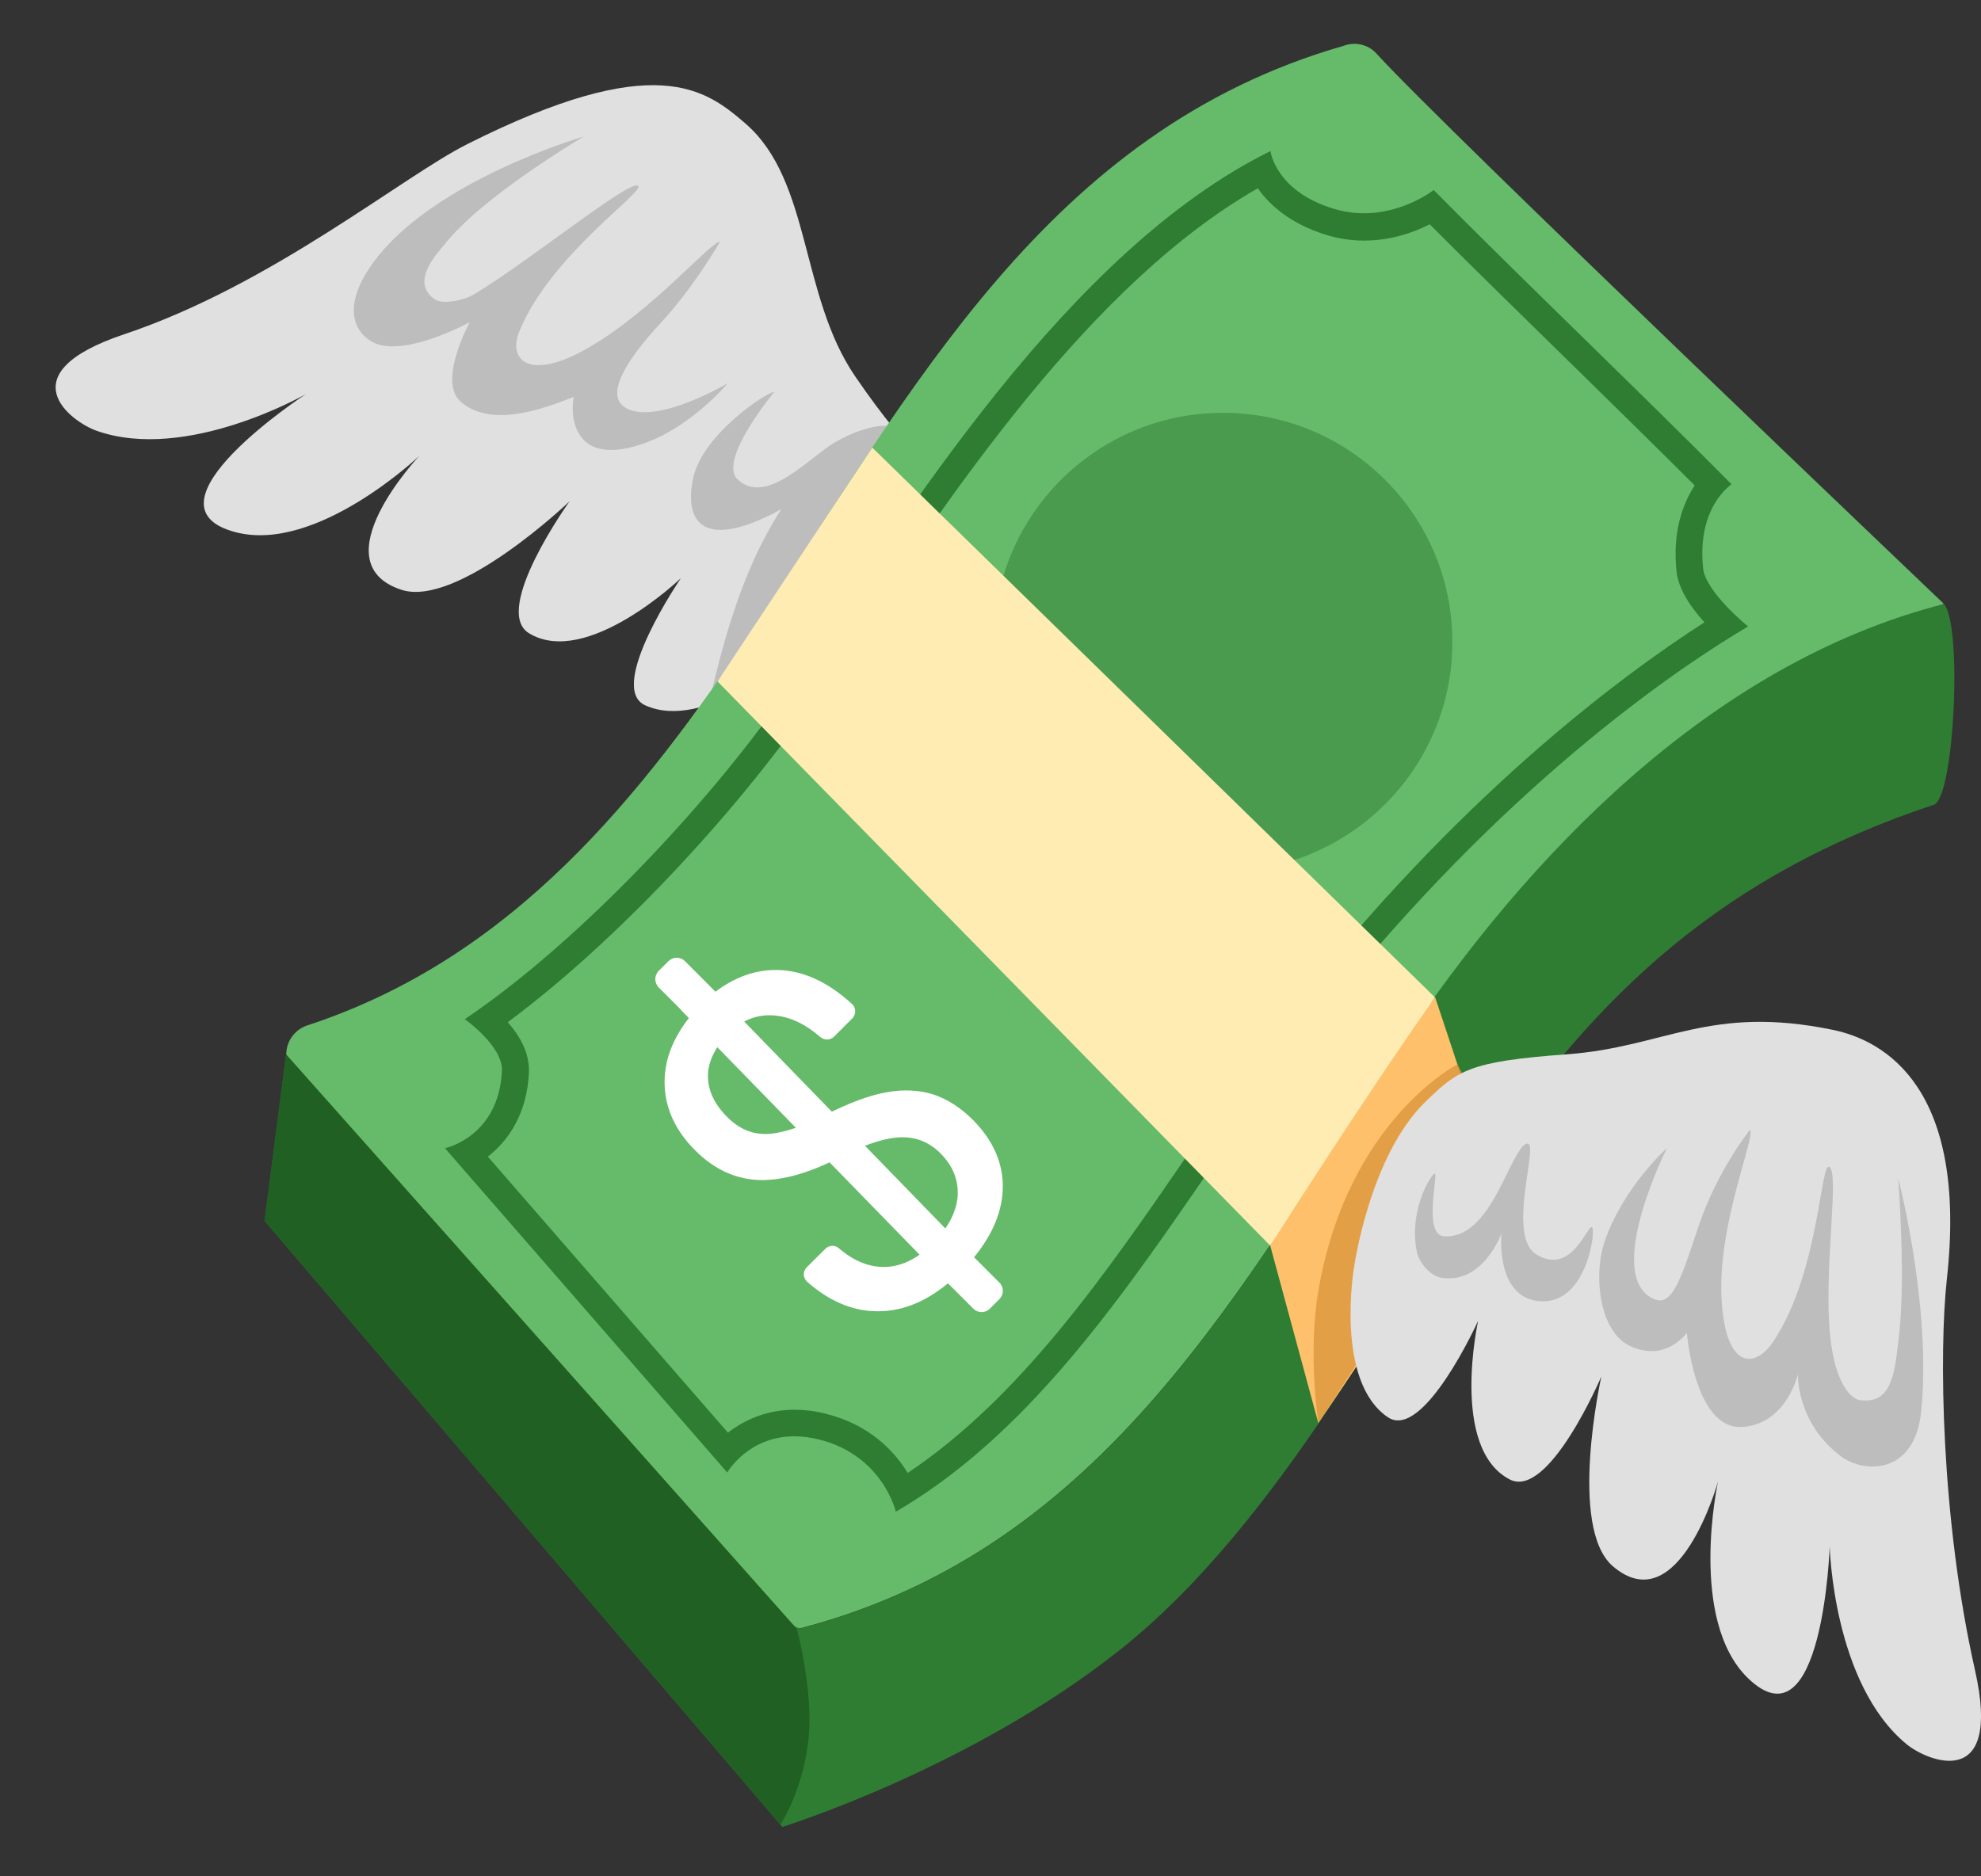
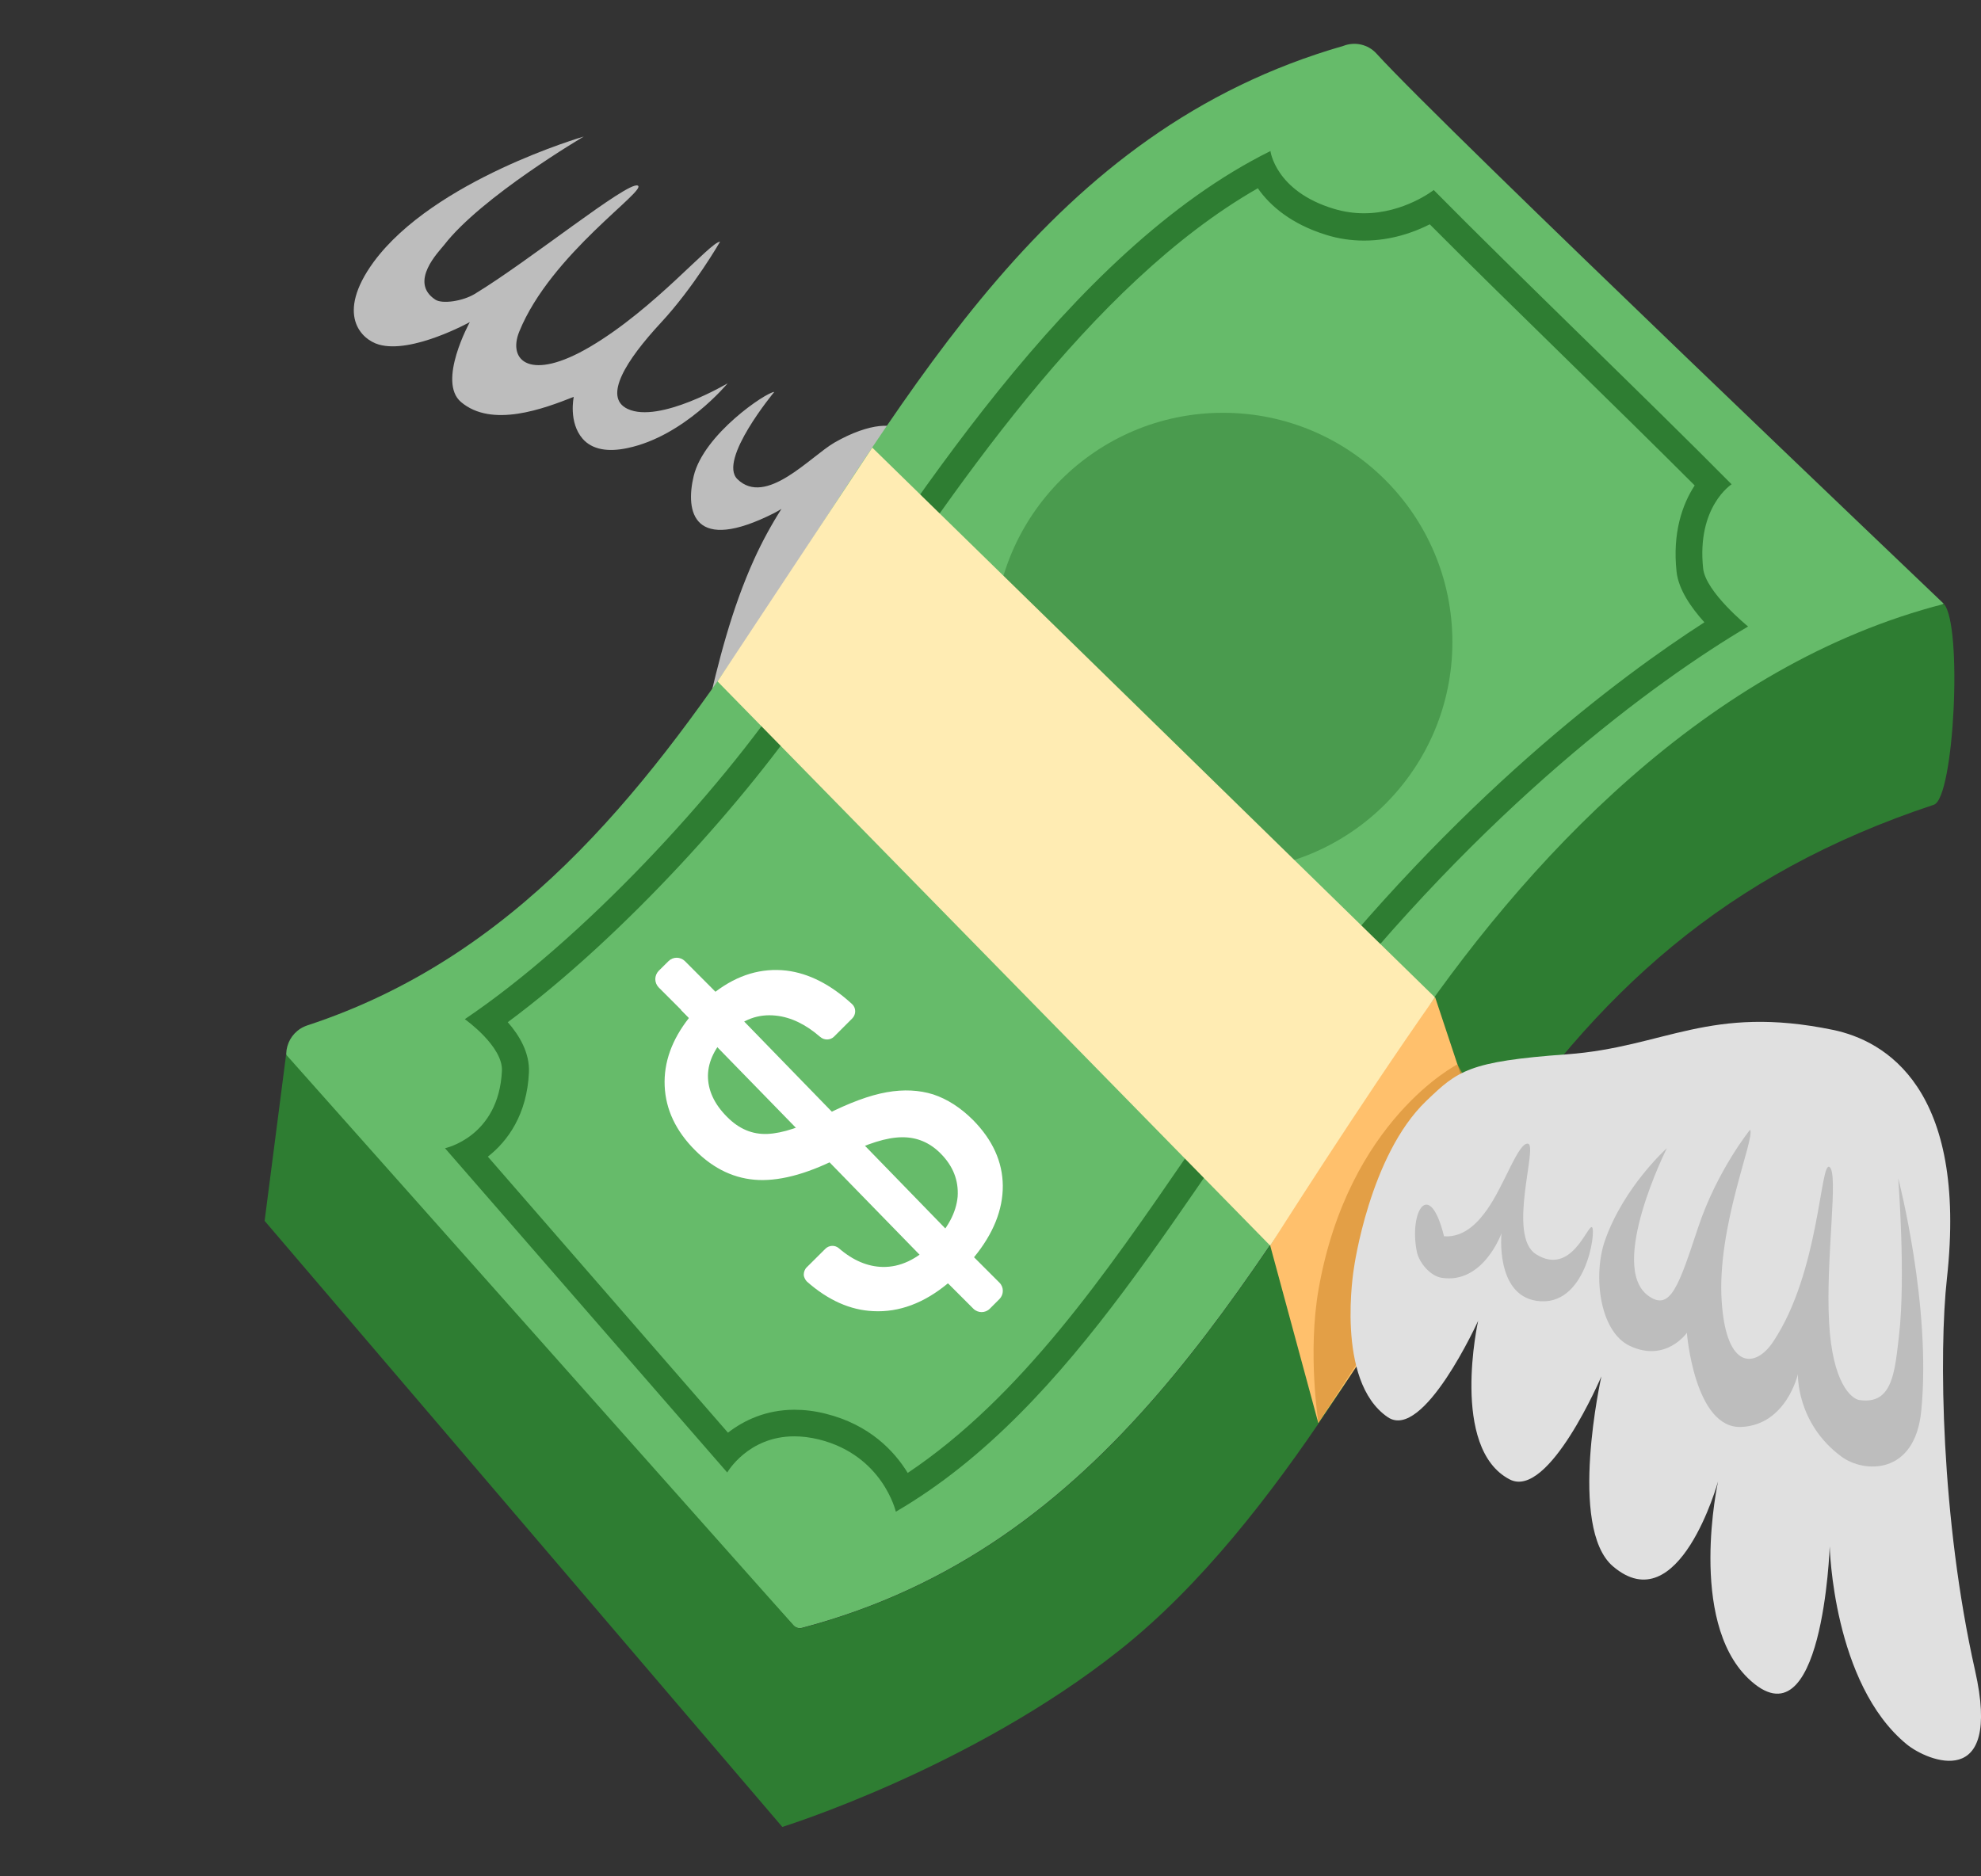
<svg xmlns="http://www.w3.org/2000/svg" width="19" height="18" viewBox="0 0 19 18" fill="none">
  <rect x="0" y="0" width="19" height="18" fill="#333333" stroke="none" />
-   <path d="M8.771 4.69C8.863 4.28 8.793 4.475 8.203 3.612C7.672 2.837 7.782 1.736 7.153 1.188C6.767 0.853 6.284 0.476 4.483 1.382C3.857 1.696 2.608 2.732 1.193 3.206C0.054 3.587 0.685 4.048 0.928 4.133C1.791 4.437 2.933 3.781 2.933 3.781C2.933 3.781 1.295 4.852 2.258 5.105C3.038 5.311 4.022 4.373 4.022 4.373C4.022 4.373 3.058 5.395 3.847 5.657C4.388 5.837 5.463 4.809 5.463 4.809C5.463 4.809 4.712 5.854 5.074 6.075C5.627 6.411 6.531 5.546 6.531 5.546C6.531 5.546 5.813 6.595 6.188 6.766C6.749 7.022 7.582 6.302 7.582 6.302C7.582 6.302 8.607 5.424 8.771 4.69Z" fill="#E0E0E0" />
  <path d="M5.599 1.31C5.599 1.31 4.617 1.887 4.259 2.351C4.211 2.412 3.917 2.706 4.176 2.875C4.242 2.918 4.437 2.89 4.553 2.82C5.081 2.5 6.014 1.741 6.116 1.78C6.218 1.82 5.282 2.436 4.98 3.182C4.867 3.462 5.087 3.664 5.659 3.327C6.281 2.961 6.816 2.316 6.906 2.319C6.906 2.319 6.656 2.755 6.336 3.099C6.009 3.452 5.779 3.81 6.02 3.923C6.324 4.066 6.979 3.677 6.979 3.677C6.979 3.677 6.562 4.184 6.02 4.298C5.83 4.339 5.68 4.313 5.589 4.21C5.45 4.051 5.503 3.807 5.503 3.807C5.215 3.921 4.718 4.108 4.422 3.857C4.191 3.662 4.506 3.09 4.506 3.09C4.506 3.09 3.949 3.398 3.632 3.305C3.467 3.257 3.215 3.019 3.583 2.514C4.163 1.725 5.599 1.31 5.599 1.31ZM6.774 6.857C7.41 6.031 8.046 5.206 8.682 4.379L8.627 4.141C8.599 4.057 8.349 4.047 8.003 4.246C7.771 4.381 7.346 4.863 7.073 4.597C6.883 4.414 7.426 3.76 7.426 3.76C7.352 3.761 6.749 4.164 6.653 4.568C6.571 4.911 6.65 5.314 7.425 4.922C7.448 4.91 7.472 4.896 7.495 4.882C7.397 5.036 7.309 5.198 7.234 5.363C7.018 5.839 6.889 6.348 6.774 6.857Z" fill="#BDBDBD" />
  <path d="M12.571 0.909L12.582 0.917L12.571 0.909Z" fill="url(#paint0_linear_5_770)" />
  <path d="M13.446 10.014C11.913 12.311 10.624 14.842 7.693 15.616C7.662 15.624 7.63 15.615 7.609 15.592L2.82 10.307C2.678 10.15 2.748 9.902 2.95 9.836C4.919 9.189 6.148 7.649 7.243 6.006C8.753 3.745 10.046 1.256 12.885 0.44C12.993 0.398 13.12 0.424 13.202 0.514C13.838 1.216 18.634 5.782 18.642 5.791C18.645 5.793 14.622 8.251 13.446 10.014Z" fill="#66BB6A" />
  <path d="M9.02 11.064C8.916 10.96 8.793 10.908 8.649 10.91C8.506 10.911 8.32 10.969 8.09 11.084C7.777 11.25 7.506 11.328 7.278 11.32C7.051 11.311 6.847 11.216 6.667 11.035C6.482 10.85 6.385 10.644 6.375 10.419C6.365 10.193 6.443 9.975 6.609 9.764L6.317 9.472C6.297 9.451 6.285 9.422 6.285 9.393C6.285 9.364 6.297 9.335 6.317 9.314L6.412 9.22C6.455 9.177 6.525 9.177 6.569 9.22L6.862 9.514C7.077 9.351 7.304 9.284 7.542 9.311C7.756 9.337 7.966 9.443 8.172 9.632C8.212 9.668 8.212 9.732 8.174 9.77L8 9.944C7.963 9.981 7.904 9.981 7.865 9.946C7.728 9.827 7.586 9.758 7.441 9.743C7.272 9.725 7.123 9.78 6.995 9.908C6.86 10.042 6.792 10.179 6.79 10.318C6.789 10.458 6.85 10.591 6.973 10.714C7.088 10.831 7.217 10.884 7.361 10.878C7.504 10.872 7.689 10.811 7.917 10.695C8.146 10.579 8.34 10.507 8.505 10.478C8.668 10.449 8.817 10.457 8.951 10.499C9.086 10.544 9.212 10.625 9.331 10.743C9.52 10.934 9.616 11.145 9.618 11.375C9.619 11.605 9.528 11.834 9.342 12.061L9.586 12.305C9.629 12.348 9.629 12.418 9.586 12.462L9.493 12.555C9.45 12.598 9.38 12.598 9.336 12.555L9.092 12.311C8.863 12.501 8.623 12.591 8.375 12.578C8.154 12.568 7.942 12.473 7.74 12.295C7.731 12.286 7.723 12.275 7.718 12.263C7.712 12.251 7.709 12.239 7.709 12.226C7.709 12.213 7.712 12.2 7.717 12.188C7.722 12.176 7.729 12.165 7.739 12.156L7.916 11.98C7.951 11.945 8.007 11.942 8.045 11.974C8.181 12.092 8.322 12.151 8.466 12.154C8.633 12.157 8.791 12.083 8.942 11.932C9.09 11.785 9.171 11.633 9.185 11.479C9.195 11.325 9.142 11.186 9.02 11.064Z" fill="white" />
  <path d="M9.41 12.136L9.09 12.314L6.615 9.774L6.531 9.688L6.862 9.516L9.337 12.063L9.41 12.136Z" fill="white" />
  <path opacity="0.5" d="M11.73 8.358C12.945 8.358 13.93 7.374 13.93 6.159C13.93 4.944 12.945 3.96 11.73 3.96C10.516 3.96 9.531 4.944 9.531 6.159C9.531 7.374 10.516 8.358 11.73 8.358Z" fill="#2E7D32" />
  <path d="M14.213 11.172C13.428 12.349 12.296 14.596 10.737 15.831C9.307 16.966 7.503 17.526 7.503 17.526L2.538 11.712L2.744 10.117L7.612 15.593C7.632 15.615 7.663 15.625 7.692 15.618C10.625 14.843 11.913 12.313 13.446 10.016C14.622 8.253 16.381 6.374 18.644 5.794C18.824 5.992 18.744 7.655 18.548 7.72C16.542 8.385 15.311 9.523 14.213 11.172Z" fill="#2E7D32" />
  <path d="M12.183 11.95L12.644 13.651C12.644 13.651 14.047 11.598 14.274 11.101L13.765 9.568C13.085 10.414 12.183 11.95 12.183 11.95Z" fill="#FFC06C" />
  <path d="M12.064 1.806C12.182 1.976 12.388 2.151 12.719 2.253C12.836 2.29 12.96 2.308 13.083 2.308C13.345 2.308 13.565 2.227 13.713 2.152C14.084 2.525 14.547 2.978 14.996 3.417C15.435 3.847 15.886 4.289 16.254 4.657C16.135 4.838 16.04 5.113 16.08 5.483C16.098 5.654 16.219 5.828 16.347 5.97C15.536 6.492 13.978 7.651 12.382 9.694C12.044 10.126 11.715 10.605 11.398 11.067C10.608 12.217 9.792 13.403 8.706 14.13C8.578 13.921 8.341 13.667 7.919 13.562C7.817 13.536 7.716 13.524 7.62 13.524C7.349 13.524 7.135 13.625 6.982 13.744L4.679 11.096C4.873 10.945 5.055 10.687 5.073 10.289C5.082 10.103 4.983 9.934 4.87 9.806C5.993 8.974 7.178 7.649 7.815 6.697C7.908 6.559 8.004 6.414 8.103 6.264C9.101 4.759 10.452 2.727 12.064 1.806ZM12.185 1.449C10.245 2.41 8.7 4.913 7.6 6.551C6.88 7.623 5.579 9.022 4.458 9.777C4.458 9.777 4.826 10.037 4.814 10.274C4.783 10.908 4.268 11.015 4.268 11.015L6.975 14.126C6.975 14.126 7.173 13.779 7.618 13.779C7.69 13.779 7.769 13.788 7.855 13.809C8.468 13.962 8.592 14.502 8.592 14.502C10.321 13.495 11.366 11.41 12.583 9.85C14.235 7.734 15.877 6.536 16.766 6.01C16.766 6.01 16.358 5.679 16.335 5.453C16.272 4.86 16.608 4.646 16.608 4.646C15.822 3.851 14.532 2.615 13.751 1.823C13.751 1.823 13.467 2.046 13.082 2.046C12.99 2.046 12.892 2.033 12.793 2.003C12.232 1.834 12.185 1.449 12.185 1.449Z" fill="#2E7D32" />
  <path d="M8.366 4.294L6.882 6.537L12.183 11.95C12.183 11.95 13.05 10.58 13.763 9.568L8.366 4.294Z" fill="#FFECB3" />
  <path opacity="0.68" d="M13.978 10.211C13.978 10.211 12.932 10.744 12.647 12.366C12.539 12.979 12.645 13.65 12.645 13.65L13.508 12.322L14.126 10.475L13.978 10.211Z" fill="#D69136" />
  <path d="M13.678 10.563C13.981 10.272 14.082 10.182 15.031 10.114C15.967 10.045 16.397 9.635 17.581 9.88C18.081 9.984 18.874 10.441 18.673 12.266C18.596 12.961 18.615 14.569 18.943 16.025C19.207 17.196 18.485 16.896 18.287 16.733C17.579 16.152 17.549 14.835 17.549 14.835C17.549 14.835 17.482 16.791 16.766 16.1C16.187 15.539 16.478 14.212 16.478 14.212C16.478 14.212 16.103 15.566 15.47 15.026C15.035 14.655 15.359 13.204 15.359 13.204C15.359 13.204 14.854 14.389 14.479 14.192C13.905 13.893 14.177 12.671 14.177 12.671C14.177 12.671 13.652 13.829 13.31 13.595C12.801 13.248 12.986 12.163 12.986 12.163C12.986 12.163 13.135 11.084 13.678 10.563Z" fill="#E0E0E0" />
-   <path d="M18.206 11.303C18.206 11.303 18.279 12.246 18.214 12.809C18.173 13.158 18.154 13.478 17.834 13.431C17.756 13.419 17.575 13.268 17.543 12.687C17.509 12.07 17.637 11.256 17.547 11.195C17.457 11.133 17.453 12.202 17.007 12.871C16.84 13.123 16.558 13.15 16.513 12.487C16.464 11.765 16.838 10.911 16.785 10.838C16.785 10.838 16.469 11.227 16.286 11.778C16.103 12.328 16.022 12.588 15.807 12.429C15.421 12.145 15.987 11.015 15.987 11.015C15.987 11.015 15.572 11.386 15.392 11.904C15.278 12.234 15.34 12.775 15.633 12.912C15.978 13.074 16.179 12.786 16.179 12.786C16.179 12.786 16.252 13.709 16.702 13.689C17.134 13.669 17.244 13.182 17.244 13.182C17.244 13.182 17.226 13.652 17.662 13.974C17.874 14.131 18.366 14.157 18.427 13.535C18.526 12.525 18.206 11.303 18.206 11.303ZM14.657 10.972C14.564 10.95 14.43 11.369 14.262 11.605C14.198 11.694 14.061 11.875 13.85 11.86C13.64 11.845 13.806 11.226 13.757 11.259C13.709 11.293 13.512 11.624 13.589 12.008C13.611 12.115 13.719 12.241 13.826 12.258C14.226 12.322 14.401 11.831 14.401 11.831C14.401 11.831 14.341 12.418 14.736 12.479C15.214 12.552 15.311 11.8 15.269 11.773C15.226 11.746 15.072 12.246 14.732 12.032C14.453 11.855 14.75 10.997 14.657 10.972Z" fill="#BDBDBD" />
-   <path d="M2.538 11.71L7.484 17.505C7.484 17.505 7.705 17.177 7.756 16.666C7.8 16.22 7.644 15.629 7.644 15.629L2.744 10.115L2.538 11.71Z" fill="#206022" />
+   <path d="M18.206 11.303C18.206 11.303 18.279 12.246 18.214 12.809C18.173 13.158 18.154 13.478 17.834 13.431C17.756 13.419 17.575 13.268 17.543 12.687C17.509 12.07 17.637 11.256 17.547 11.195C17.457 11.133 17.453 12.202 17.007 12.871C16.84 13.123 16.558 13.15 16.513 12.487C16.464 11.765 16.838 10.911 16.785 10.838C16.785 10.838 16.469 11.227 16.286 11.778C16.103 12.328 16.022 12.588 15.807 12.429C15.421 12.145 15.987 11.015 15.987 11.015C15.987 11.015 15.572 11.386 15.392 11.904C15.278 12.234 15.34 12.775 15.633 12.912C15.978 13.074 16.179 12.786 16.179 12.786C16.179 12.786 16.252 13.709 16.702 13.689C17.134 13.669 17.244 13.182 17.244 13.182C17.244 13.182 17.226 13.652 17.662 13.974C17.874 14.131 18.366 14.157 18.427 13.535C18.526 12.525 18.206 11.303 18.206 11.303ZM14.657 10.972C14.564 10.95 14.43 11.369 14.262 11.605C14.198 11.694 14.061 11.875 13.85 11.86C13.709 11.293 13.512 11.624 13.589 12.008C13.611 12.115 13.719 12.241 13.826 12.258C14.226 12.322 14.401 11.831 14.401 11.831C14.401 11.831 14.341 12.418 14.736 12.479C15.214 12.552 15.311 11.8 15.269 11.773C15.226 11.746 15.072 12.246 14.732 12.032C14.453 11.855 14.75 10.997 14.657 10.972Z" fill="#BDBDBD" />
  <defs>
    <linearGradient id="paint0_linear_5_770" x1="12.576" y1="0.913" x2="12.576" y2="0.913" gradientUnits="userSpaceOnUse">
      <stop stop-color="#43A047" />
      <stop offset="0.999" stop-color="#66BB6A" />
    </linearGradient>
  </defs>
</svg>